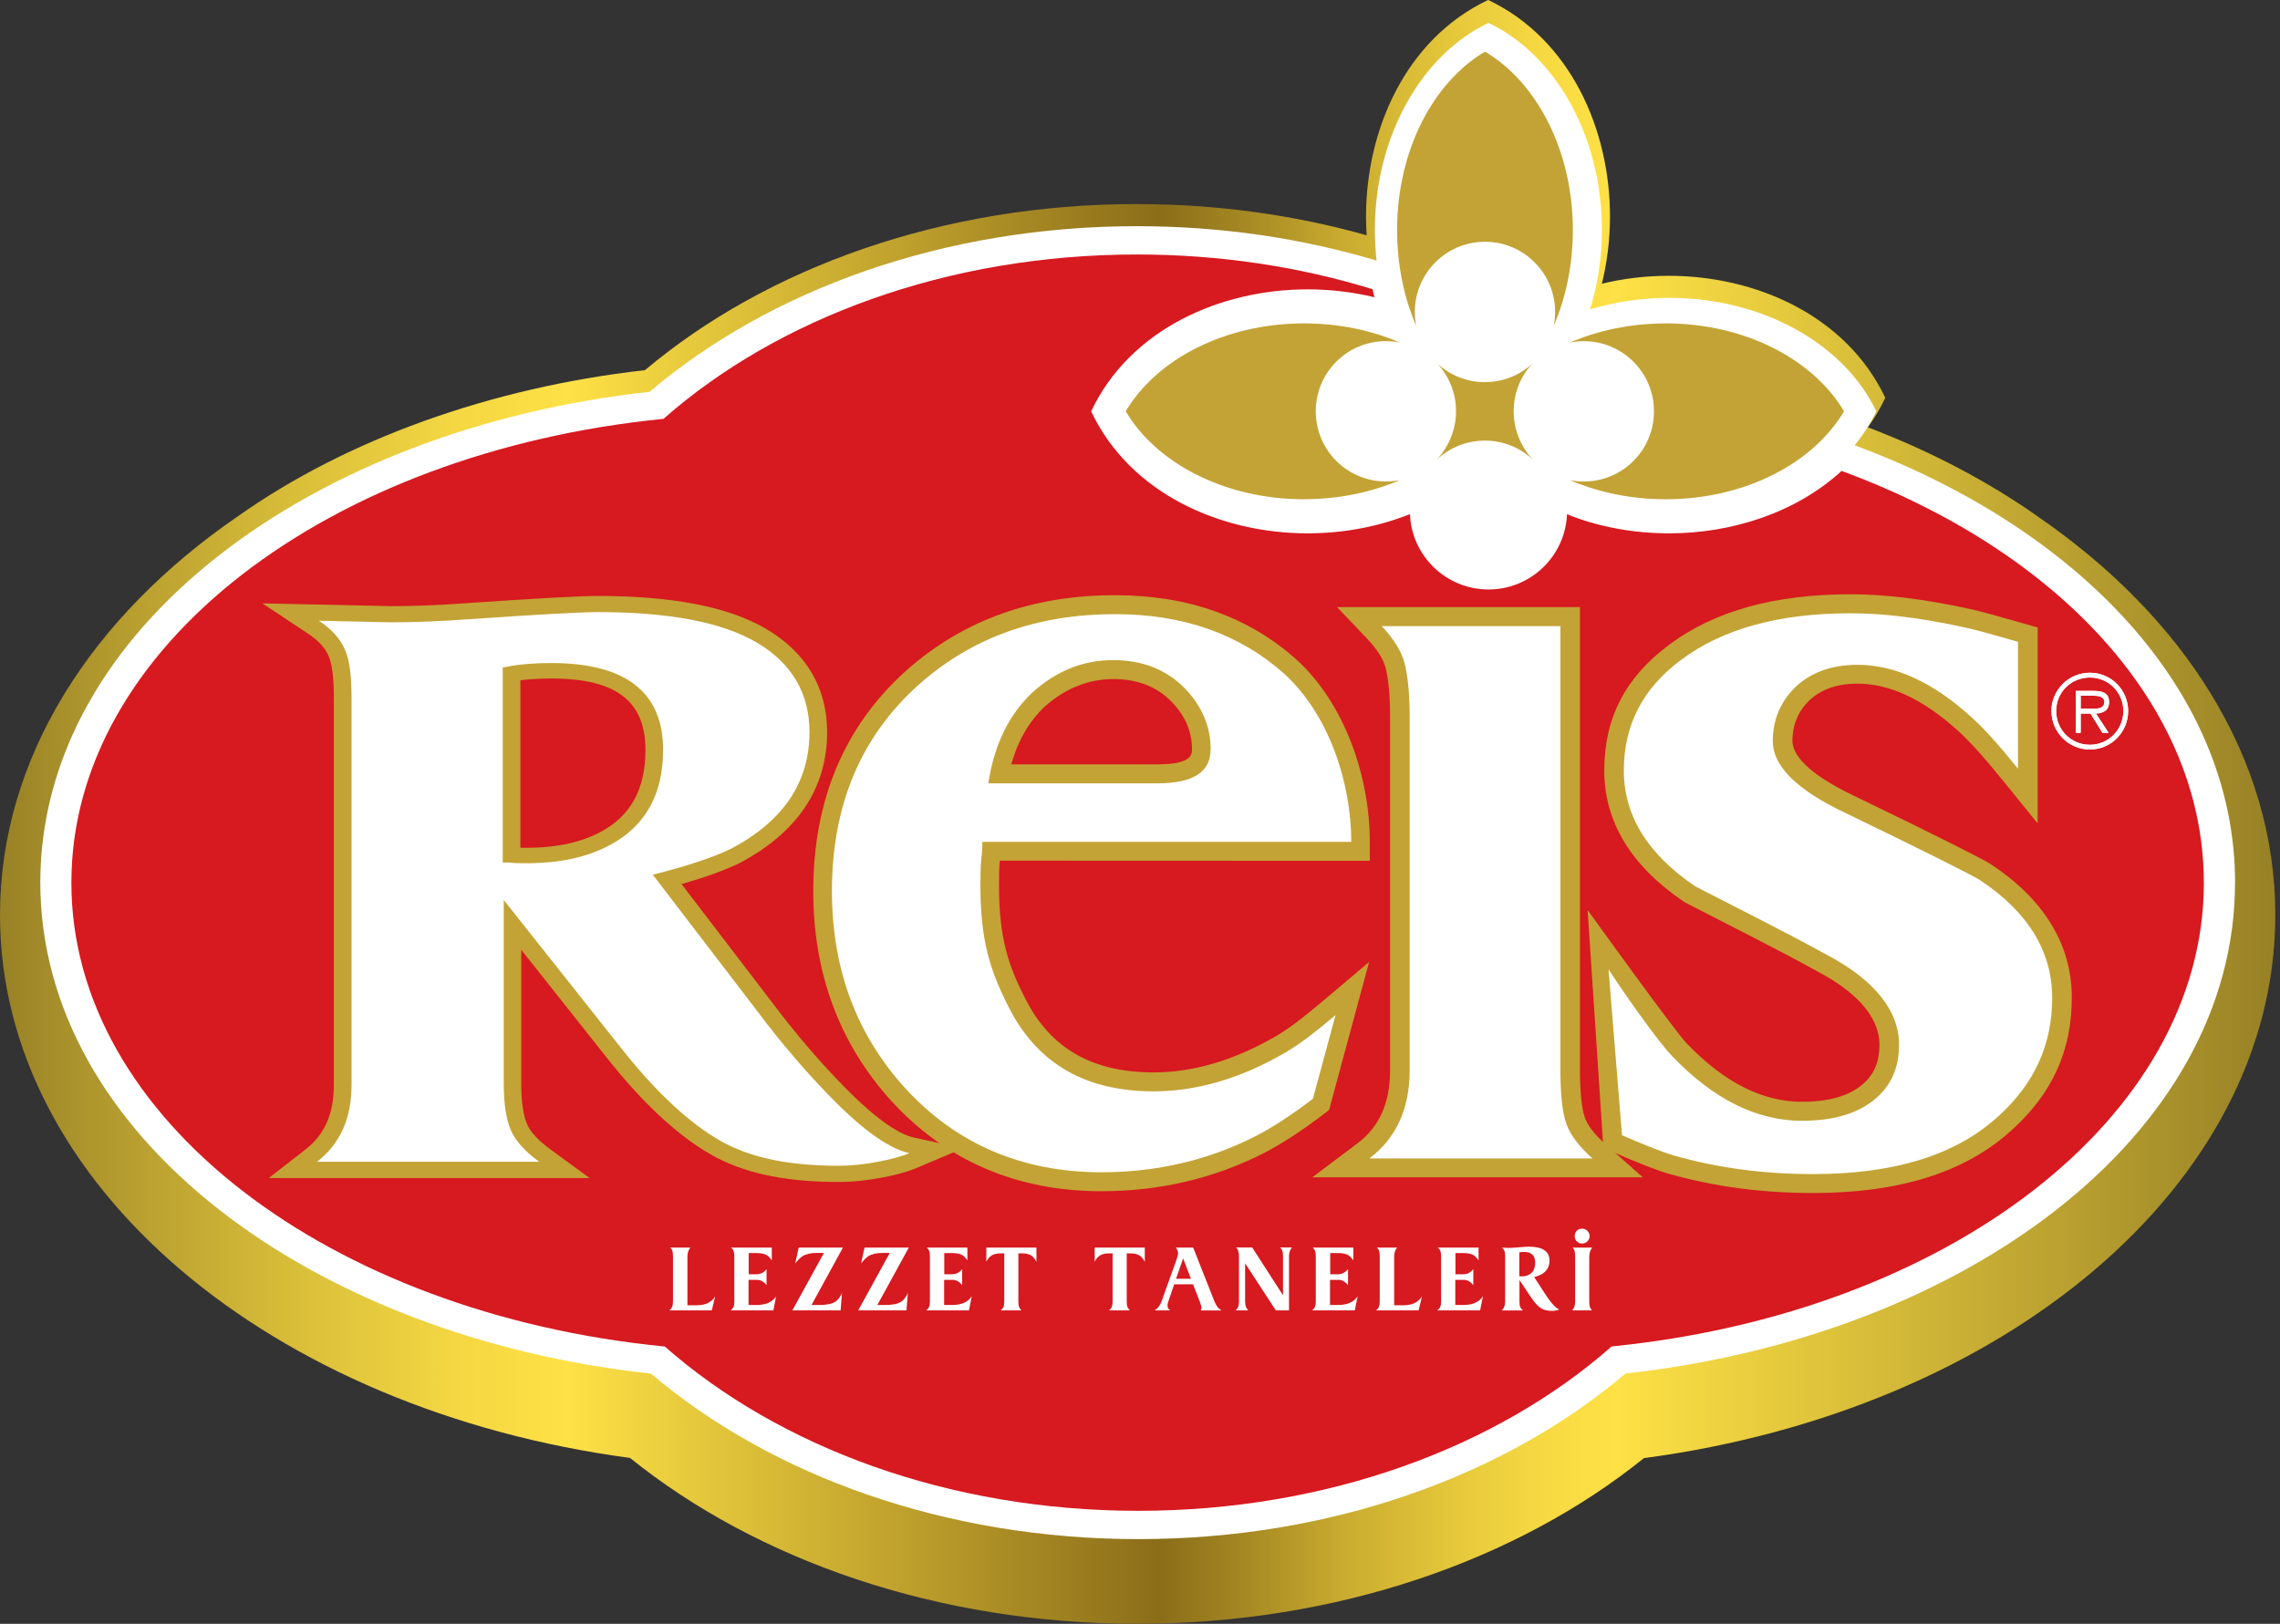
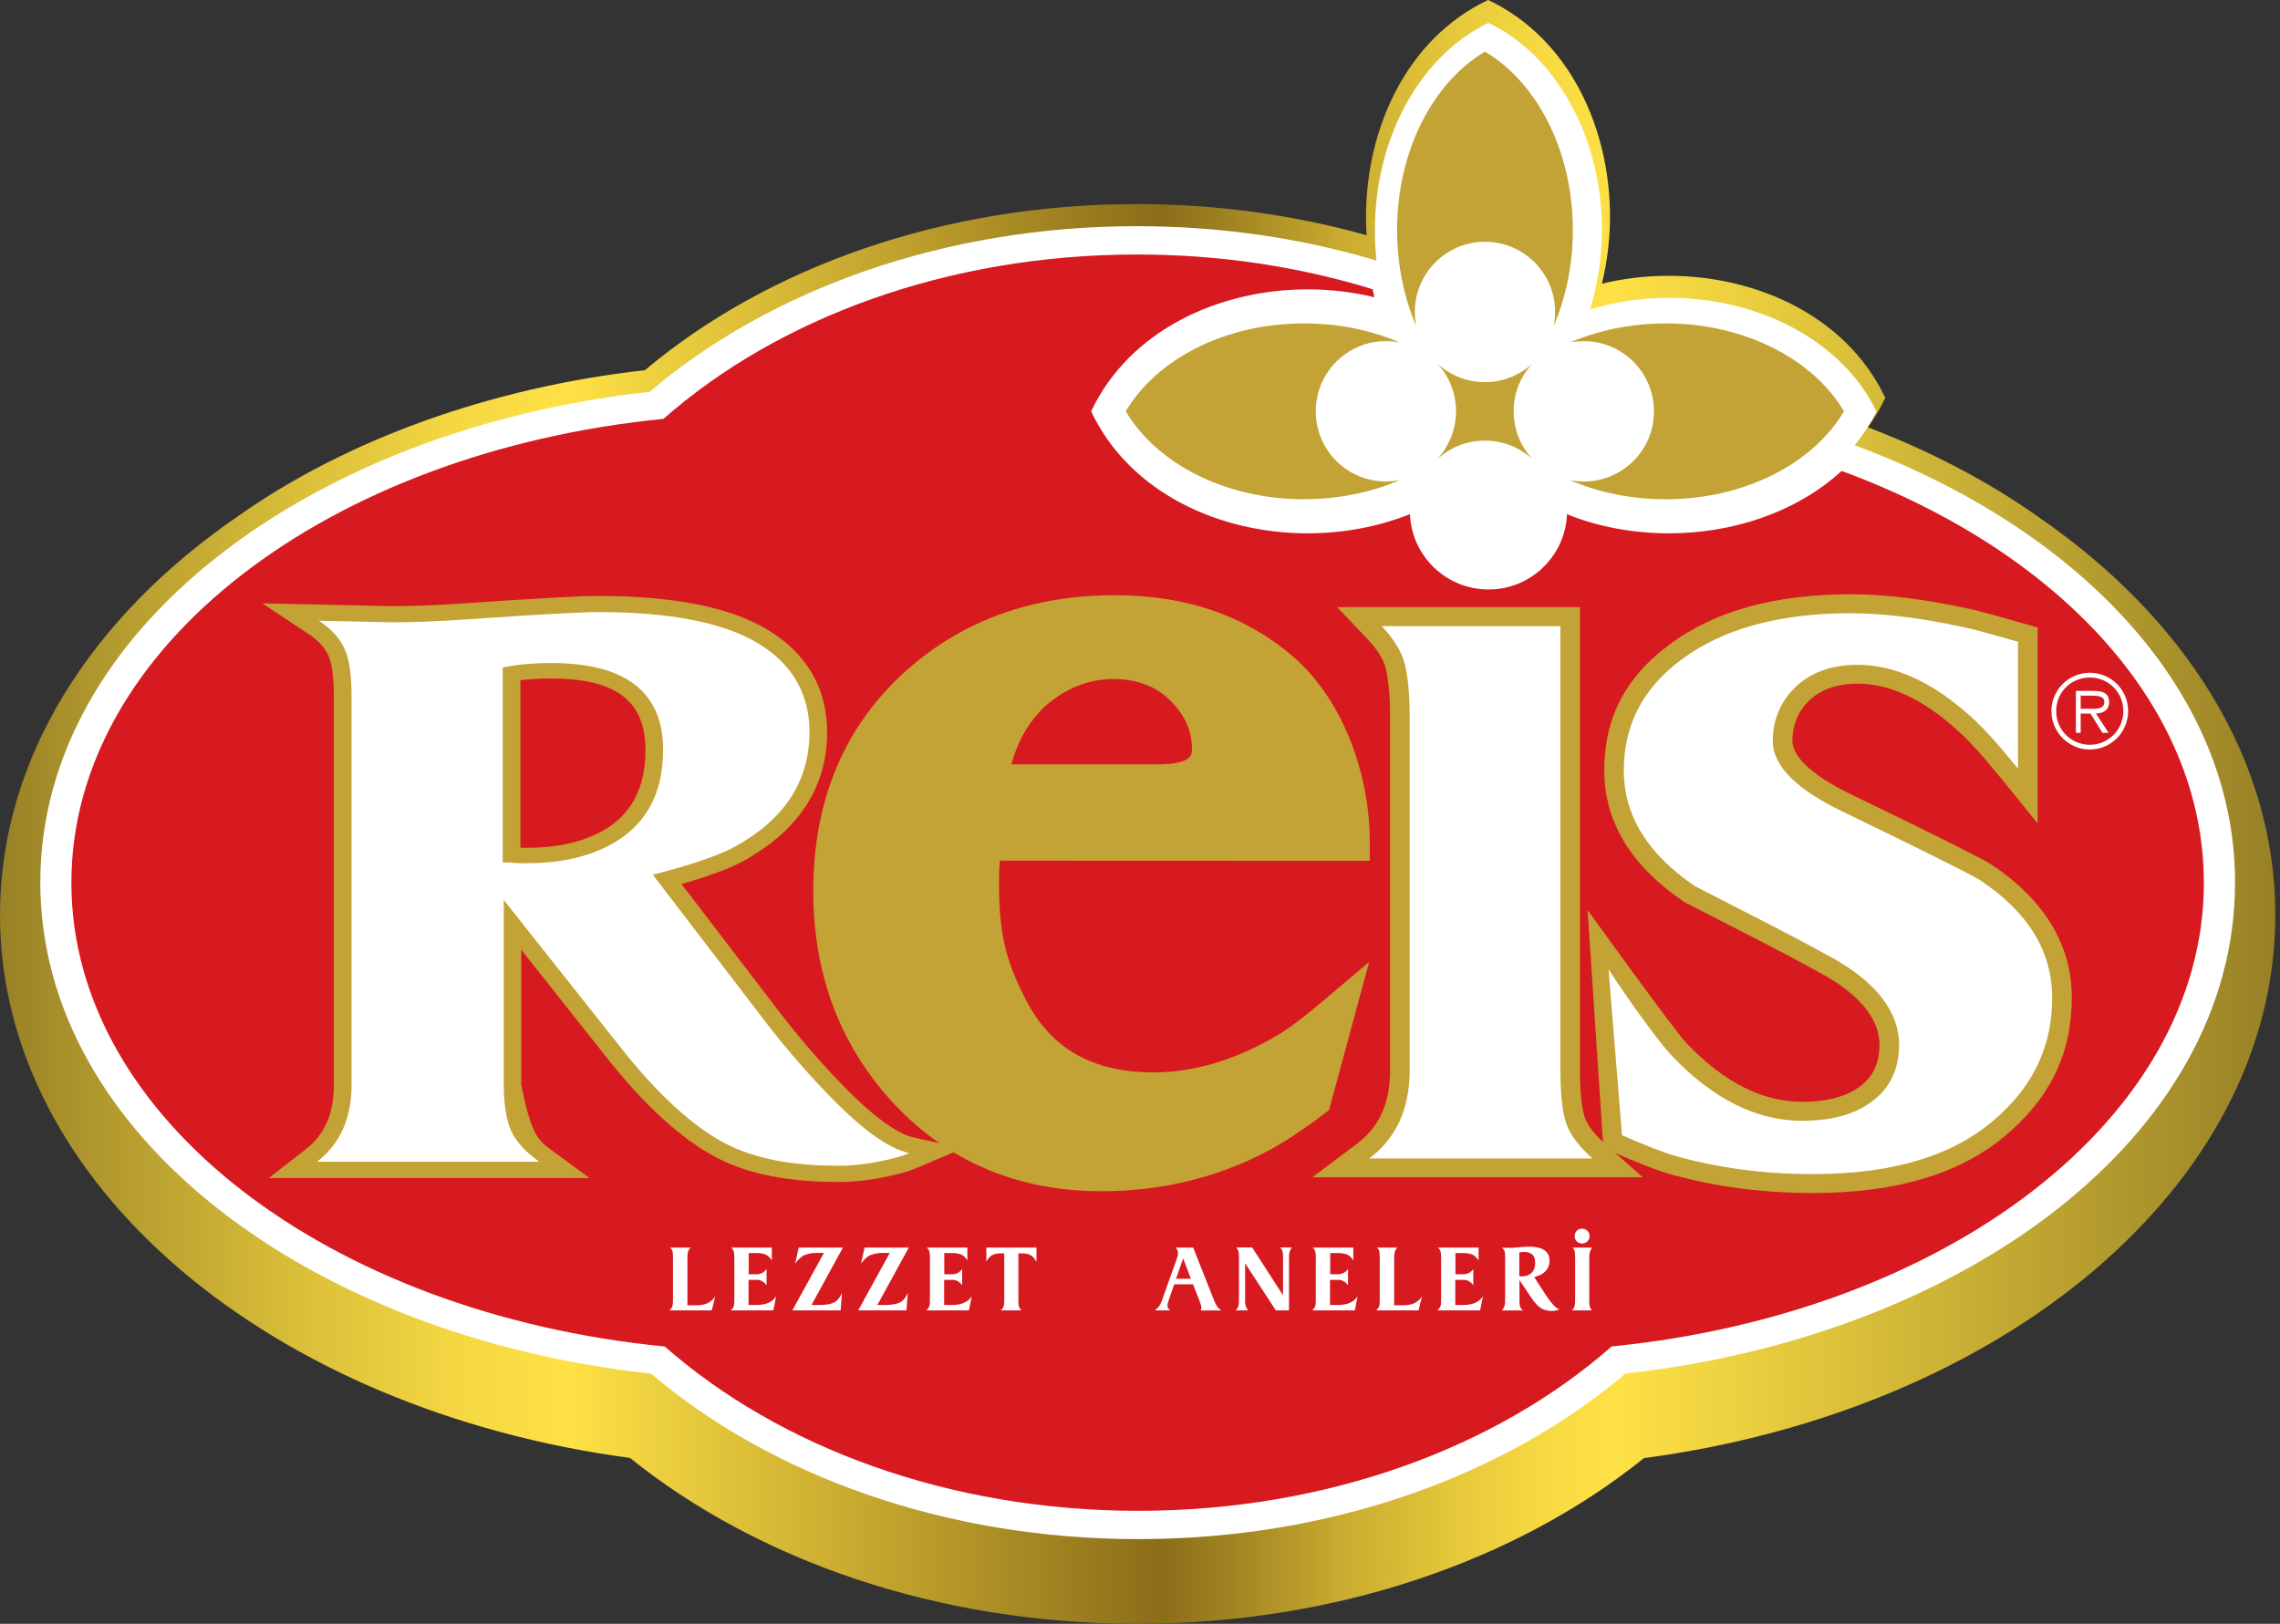
<svg xmlns="http://www.w3.org/2000/svg" width="146" height="104" viewBox="0 0 146 104" fill="none">
  <rect x="0" y="0" width="146" height="104" fill="#333333" stroke="none" />
  <g clip-path="url(#clip0_1257_2)">
    <path d="M130.434 33.042C139.844 39.484 145.7 48.551 145.7 58.597C145.7 75.921 128.277 90.335 105.27 93.386C97.164 99.918 85.621 103.997 72.814 103.997C60.007 103.997 48.453 99.909 40.343 93.374C17.378 90.302 0 75.9 0 58.597C0 48.557 5.851 39.496 15.249 33.054C22.148 28.179 31.342 24.83 41.301 23.706C49.114 17.131 60.365 13.07 72.778 13.07C77.947 13.07 82.912 13.774 87.513 15.069C87.489 14.673 87.474 14.273 87.474 13.867C87.474 8.315 90.009 2.501 95.293 -0.003C100.573 2.501 103.096 8.318 103.096 13.867C103.096 15.364 102.909 16.813 102.576 18.172C103.934 17.841 105.375 17.664 106.865 17.664C112.41 17.664 118.221 20.189 120.723 25.476C120.405 26.153 120.032 26.781 119.609 27.367C123.595 28.888 127.25 30.8 130.434 33.039V33.042Z" fill="url(#paint0_linear_1257_2)" />
    <path d="M143.12 56.532C143.12 72.773 125.739 85.588 104.093 87.966C96.395 94.51 85.234 98.574 72.886 98.574C60.539 98.574 49.384 94.513 41.686 87.975C20.003 85.618 2.58 72.758 2.58 56.496C2.604 40.269 19.964 27.469 41.596 25.095C49.294 18.553 60.455 14.486 72.805 14.486C78.212 14.486 83.387 15.265 88.147 16.69C88.078 16.049 88.042 15.397 88.042 14.736C88.042 8.661 91.076 3.478 95.317 1.467C99.558 3.478 102.579 8.661 102.579 14.736C102.579 16.524 102.303 18.241 101.825 19.816C103.399 19.338 105.105 19.076 106.892 19.076C112.962 19.076 118.14 22.101 120.15 26.345C119.786 27.115 119.318 27.842 118.762 28.518C133.077 33.83 143.114 44.195 143.124 56.532H143.12Z" fill="white" />
    <path d="M141.126 56.532C141.126 71.613 124.658 84.1 103.201 86.234C95.89 92.679 85.02 96.761 72.883 96.761C60.746 96.761 49.885 92.679 42.572 86.24C21.079 84.13 4.571 71.631 4.571 56.532C4.571 41.432 21.027 28.96 42.485 26.826C49.795 20.384 60.668 16.299 72.805 16.299C78.145 16.299 83.236 17.089 87.892 18.523L88.009 19.037C86.654 18.71 85.216 18.532 83.729 18.532C78.184 18.532 72.373 21.057 69.871 26.345C72.376 31.633 78.184 34.158 83.729 34.158C86.084 34.158 88.309 33.716 90.286 32.928C90.397 35.613 92.607 37.753 95.317 37.753C98.026 37.753 100.23 35.616 100.344 32.934C102.276 33.722 104.537 34.158 106.889 34.158C110.875 34.158 114.995 32.853 117.927 30.16C131.746 35.252 141.123 45.154 141.123 56.532H141.126Z" fill="#D71920" />
    <path d="M98.128 23.285C97.329 24.024 96.257 24.475 95.082 24.475C93.908 24.475 92.835 24.021 92.037 23.282C92.781 24.084 93.238 25.16 93.238 26.342C93.238 27.523 92.757 28.654 91.98 29.462C92.787 28.69 93.881 28.218 95.085 28.218C96.29 28.218 97.377 28.69 98.182 29.459C97.407 28.651 96.929 27.553 96.929 26.342C96.929 25.131 97.386 24.084 98.131 23.282L98.128 23.285Z" fill="#C3A335" />
    <path d="M83.504 31.975C78.422 31.975 74.049 29.664 72.087 26.342C74.049 23.023 78.422 20.712 83.504 20.712C85.735 20.712 87.829 21.157 89.643 21.938C89.355 21.878 89.051 21.848 88.745 21.848C86.264 21.848 84.255 23.859 84.255 26.342C84.255 28.825 86.264 30.836 88.745 30.836C89.051 30.836 89.352 30.806 89.643 30.746C87.829 31.527 85.735 31.972 83.504 31.972V31.975Z" fill="#C3A335" />
    <path d="M89.463 14.733C89.463 9.646 91.772 5.27 95.091 3.307C98.407 5.27 100.717 9.646 100.717 14.733C100.717 16.966 100.272 19.061 99.491 20.877C99.552 20.585 99.582 20.288 99.582 19.978C99.582 17.495 97.572 15.484 95.091 15.484C92.61 15.484 90.598 17.498 90.598 19.978C90.598 20.285 90.628 20.585 90.688 20.877C89.907 19.061 89.463 16.966 89.463 14.733Z" fill="#C3A335" />
    <path d="M106.664 20.712C111.746 20.712 116.119 23.023 118.08 26.342C116.119 29.664 111.746 31.975 106.664 31.975C104.432 31.975 102.339 31.53 100.525 30.749C100.816 30.809 101.116 30.839 101.423 30.839C103.904 30.839 105.913 28.828 105.913 26.345C105.913 23.862 103.904 21.851 101.423 21.851C101.116 21.851 100.816 21.881 100.525 21.941C102.339 21.16 104.432 20.715 106.664 20.715V20.712Z" fill="#C3A335" />
    <path d="M134.212 45.698C134.689 45.686 135.056 45.487 135.056 44.962C135.056 44.517 134.816 44.249 134.104 44.249H132.929V46.936H133.236V45.698H133.864L134.632 46.936H135.026L134.215 45.698H134.212ZM133.824 47.7C132.626 47.7 131.668 46.747 131.668 45.539C131.668 44.33 132.626 43.392 133.824 43.392C135.023 43.392 135.969 44.345 135.969 45.539C135.969 46.732 135.017 47.7 133.824 47.7ZM133.824 48.004C135.176 48.004 136.275 46.9 136.275 45.539C136.275 44.177 135.176 43.086 133.824 43.086C132.473 43.086 131.362 44.186 131.362 45.539C131.362 46.891 132.467 48.004 133.824 48.004ZM133.236 45.394V44.556H134.029C134.359 44.556 134.753 44.607 134.753 44.956C134.753 45.458 134.143 45.394 133.761 45.394H133.236Z" fill="white" />
-     <path d="M134.212 45.698C134.689 45.686 135.056 45.487 135.056 44.962C135.056 44.517 134.816 44.249 134.104 44.249H132.929V46.936H133.236V45.698H133.864L134.632 46.936H135.026L134.215 45.698H134.212ZM133.824 47.7C132.626 47.7 131.668 46.747 131.668 45.539C131.668 44.33 132.626 43.392 133.824 43.392C135.023 43.392 135.969 44.345 135.969 45.539C135.969 46.732 135.017 47.7 133.824 47.7ZM133.824 48.004C135.176 48.004 136.275 46.9 136.275 45.539C136.275 44.177 135.176 43.086 133.824 43.086C132.473 43.086 131.362 44.186 131.362 45.539C131.362 46.891 132.467 48.004 133.824 48.004ZM133.236 45.394V44.556H134.029C134.359 44.556 134.753 44.607 134.753 44.956C134.753 45.458 134.143 45.394 133.761 45.394H133.236Z" fill="white" />
-     <path d="M56.427 75.428C55.58 75.593 54.664 75.701 53.685 75.701C50.588 75.701 47.987 75.232 45.906 74.153C43.674 72.987 41.235 70.783 38.739 67.594L33.378 60.83V69.458C33.378 70.708 33.552 71.562 33.769 72.037C33.967 72.473 34.408 72.999 35.222 73.594L37.754 75.449H17.21L19.571 73.612C20.754 72.689 21.379 71.394 21.379 69.458V44.709C21.379 43.347 21.247 42.463 21.043 42.019C20.838 41.538 20.457 41.069 19.757 40.606L16.802 38.643L25.101 38.823C26.209 38.823 28.035 38.772 29.951 38.625C34.414 38.318 37.193 38.168 38.28 38.168C42.95 38.168 46.618 38.829 49.102 40.302C51.636 41.811 52.964 44.06 52.964 46.885C52.964 50.538 51.015 53.342 47.365 55.272C46.422 55.735 45.167 56.186 43.641 56.619L49.417 64.17C50.94 66.199 52.408 67.891 53.697 69.229C55.913 71.559 57.499 72.626 58.484 72.845L61.665 73.546L58.695 74.802C57.977 75.106 57.211 75.277 56.427 75.431V75.428ZM33.321 54.298H33.684C35.679 54.298 37.25 53.943 38.52 53.249C40.319 52.269 41.331 50.616 41.331 48.037C41.331 44.991 39.577 43.455 35.297 43.455C34.574 43.455 33.961 43.5 33.516 43.545L33.324 43.57V54.301L33.321 54.298Z" fill="#C3A335" />
+     <path d="M56.427 75.428C55.58 75.593 54.664 75.701 53.685 75.701C50.588 75.701 47.987 75.232 45.906 74.153C43.674 72.987 41.235 70.783 38.739 67.594L33.378 60.83V69.458C33.967 72.473 34.408 72.999 35.222 73.594L37.754 75.449H17.21L19.571 73.612C20.754 72.689 21.379 71.394 21.379 69.458V44.709C21.379 43.347 21.247 42.463 21.043 42.019C20.838 41.538 20.457 41.069 19.757 40.606L16.802 38.643L25.101 38.823C26.209 38.823 28.035 38.772 29.951 38.625C34.414 38.318 37.193 38.168 38.28 38.168C42.95 38.168 46.618 38.829 49.102 40.302C51.636 41.811 52.964 44.06 52.964 46.885C52.964 50.538 51.015 53.342 47.365 55.272C46.422 55.735 45.167 56.186 43.641 56.619L49.417 64.17C50.94 66.199 52.408 67.891 53.697 69.229C55.913 71.559 57.499 72.626 58.484 72.845L61.665 73.546L58.695 74.802C57.977 75.106 57.211 75.277 56.427 75.431V75.428ZM33.321 54.298H33.684C35.679 54.298 37.25 53.943 38.52 53.249C40.319 52.269 41.331 50.616 41.331 48.037C41.331 44.991 39.577 43.455 35.297 43.455C34.574 43.455 33.961 43.5 33.516 43.545L33.324 43.57V54.301L33.321 54.298Z" fill="#C3A335" />
    <path d="M58.223 73.853C56.848 73.549 55.058 72.235 52.85 69.912C51.538 68.547 50.045 66.83 48.492 64.759L41.803 56.021C44.014 55.465 45.684 54.908 46.819 54.355C50.162 52.588 51.835 50.114 51.835 46.879C51.835 44.405 50.7 42.484 48.492 41.171C46.281 39.857 42.878 39.202 38.283 39.202C37.208 39.202 34.462 39.352 30.044 39.656C28.074 39.806 26.212 39.857 25.076 39.857L20.421 39.755C21.256 40.311 21.794 40.915 22.094 41.625C22.391 42.28 22.512 43.341 22.512 44.706V69.455C22.512 71.628 21.794 73.242 20.304 74.406H34.526C33.63 73.75 33.033 73.092 32.736 72.437C32.438 71.781 32.258 70.771 32.258 69.458V57.641L39.662 66.984C42.109 70.116 44.437 72.187 46.468 73.248C48.318 74.207 50.709 74.661 53.691 74.661C54.586 74.661 55.424 74.559 56.199 74.409C56.974 74.258 57.632 74.105 58.229 73.853H58.223ZM42.461 48.037C42.461 50.871 41.326 52.888 39.118 54.088C37.625 54.906 35.835 55.287 33.685 55.287C33.327 55.287 32.967 55.287 32.609 55.239H32.192V42.752C32.492 42.704 32.91 42.608 33.387 42.56C33.865 42.512 34.523 42.464 35.297 42.464C40.073 42.464 42.464 44.336 42.464 48.037H42.461Z" fill="white" />
    <path d="M64.026 55.122C63.969 55.66 63.972 56.198 63.972 56.685C63.972 60.142 64.576 61.84 65.663 63.978C67.258 67.119 69.904 68.682 73.866 68.682C76.398 68.682 78.972 67.927 81.6 66.421C82.438 65.953 83.441 65.189 84.756 64.074L87.673 61.609L85.108 71.09L84.783 71.339C83.357 72.431 82.098 73.236 81.02 73.804C77.755 75.485 74.229 76.293 70.526 76.293C65.11 76.293 60.566 74.339 57.055 70.486C53.754 66.833 52.078 62.351 52.078 57.058C52.078 51.208 54.093 46.443 58.094 42.893C61.737 39.677 66.183 38.12 71.409 38.12C76.064 38.12 79.951 39.499 83.032 42.253C86.111 45.067 87.715 49.735 87.715 53.916V55.131L64.023 55.122H64.026ZM75.031 44.952C74.094 43.981 72.844 43.491 71.286 43.491C69.727 43.491 68.222 44.072 66.906 45.25C65.918 46.179 65.195 47.396 64.759 48.953H74.118C76.29 48.953 76.329 48.334 76.329 47.989C76.329 46.87 75.914 45.872 75.031 44.952Z" fill="#C3A335" />
-     <path d="M86.528 53.916C86.528 50.09 85.081 45.752 82.245 43.161C79.41 40.63 75.821 39.334 71.412 39.334C66.435 39.334 62.278 40.807 58.878 43.81C55.163 47.108 53.273 51.523 53.273 57.061C53.273 62.066 54.847 66.247 57.935 69.662C61.209 73.254 65.432 75.079 70.532 75.079C74.058 75.079 77.398 74.312 80.482 72.725C81.492 72.196 82.687 71.43 84.072 70.371L85.522 65.012C84.198 66.13 83.128 66.954 82.182 67.483C79.41 69.073 76.641 69.896 73.868 69.896C69.522 69.896 66.435 68.129 64.609 64.537C63.41 62.183 62.78 60.277 62.78 56.685C62.78 56.156 62.78 55.567 62.843 54.977C62.906 54.448 62.906 54.094 62.906 53.919H86.525L86.528 53.916ZM77.521 47.988C77.521 49.461 76.388 50.168 74.121 50.168H63.287C63.666 47.694 64.612 45.752 66.123 44.339C67.633 42.983 69.333 42.277 71.288 42.277C73.115 42.277 74.689 42.866 75.887 44.102C76.956 45.22 77.524 46.515 77.524 47.988H77.521Z" fill="white" />
    <path d="M84.026 75.407L86.916 73.233C88.279 72.208 89.015 70.711 89.015 68.538V45.926C89.015 44.39 88.886 43.38 88.721 42.749C88.592 42.25 88.207 41.601 87.558 40.921L85.618 38.883H101.173V68.538C101.173 70.113 101.312 71.105 101.495 71.598C101.666 72.058 102.047 72.608 102.822 73.296L105.195 75.404H84.026V75.407Z" fill="#C3A335" />
    <path d="M101.975 74.195C101.113 73.429 100.585 72.722 100.317 72.016C100.053 71.309 99.921 70.131 99.921 68.541V40.101H88.478C89.207 40.867 89.736 41.691 89.937 42.455C90.135 43.221 90.268 44.339 90.268 45.929V68.541C90.268 71.015 89.406 72.9 87.682 74.195H101.975Z" fill="white" />
    <path d="M128.899 72.304C125.868 75.13 121.531 76.408 116.107 76.408C112.749 76.408 109.716 75.981 106.877 75.181C106.153 74.983 104.61 74.367 103.345 73.807L102.672 73.513L101.663 58.284C101.663 58.284 107.244 66.043 108.01 66.827C110.502 69.431 112.98 70.564 115.377 70.564C117.122 70.564 118.33 70.191 119.159 69.539C119.951 68.917 120.351 68.105 120.351 66.891C120.351 65.466 119.345 63.785 116.422 62.237C113.65 60.71 110.803 59.297 107.961 57.83L107.835 57.755C104.543 55.531 102.729 52.72 102.729 49.341C102.729 45.962 104.105 43.365 106.859 41.315C109.8 39.094 113.743 38.06 118.495 38.06C120.732 38.06 123.21 38.369 125.992 38.97C126.875 39.154 128.091 39.511 129.581 39.932L130.482 40.188V52.738L128.244 49.975C127.058 48.512 126.109 47.453 125.394 46.816C123.084 44.706 120.916 43.786 118.957 43.786C117.576 43.786 116.63 44.168 115.897 44.82C115.161 45.53 114.779 46.389 114.779 47.459C114.779 48.25 115.593 49.486 118.72 50.965C123.907 53.471 126.932 54.999 127.475 55.341C130.851 57.575 132.668 60.458 132.668 63.888C132.668 67.317 131.398 70.02 128.902 72.304H128.899Z" fill="#C3A335" />
    <path d="M131.413 63.888C131.413 66.891 130.287 69.365 128.034 71.427C125.319 73.958 121.342 75.196 116.107 75.196C112.86 75.196 109.944 74.784 107.229 74.018C106.544 73.832 105.072 73.236 103.865 72.707L103.003 62.084C104.195 63.909 106.234 66.776 107.096 67.66C109.746 70.429 112.53 71.781 115.38 71.781C117.302 71.781 118.825 71.37 119.952 70.486C121.078 69.602 121.606 68.424 121.606 66.894C121.606 64.832 120.15 62.829 117.035 61.182C114.254 59.652 111.404 58.239 108.553 56.766C105.505 54.704 103.982 52.233 103.982 49.347C103.982 46.462 105.174 44.108 107.625 42.28C110.277 40.278 113.92 39.277 118.492 39.277C120.612 39.277 122.997 39.572 125.712 40.161C126.574 40.338 127.767 40.69 129.223 41.105V49.23C128.031 47.757 127.037 46.639 126.241 45.932C123.79 43.696 121.336 42.578 118.951 42.578C117.296 42.578 116.038 43.05 115.044 43.931C114.05 44.874 113.521 46.05 113.521 47.466C113.521 49.056 115.044 50.586 118.158 52.059C123.394 54.59 126.307 56.063 126.772 56.357C129.887 58.417 131.41 60.951 131.41 63.894L131.413 63.888Z" fill="white" />
    <path d="M45.584 83.926H42.86C42.947 83.86 43.007 83.784 43.04 83.697C43.076 83.61 43.094 83.496 43.094 83.352V80.481C43.094 80.316 43.082 80.195 43.058 80.117C43.031 80.036 42.983 79.964 42.911 79.901H44.212C44.083 80.042 44.02 80.234 44.02 80.481V83.598H44.575C44.891 83.598 45.146 83.55 45.335 83.451C45.533 83.349 45.689 83.207 45.797 83.024L45.581 83.926H45.584Z" fill="white" />
    <path d="M49.519 83.926H46.78C46.861 83.872 46.924 83.796 46.966 83.703C47.005 83.622 47.023 83.505 47.023 83.352V80.493C47.023 80.337 47.008 80.216 46.981 80.135C46.954 80.048 46.9 79.97 46.816 79.901H49.423V80.721C49.315 80.562 49.204 80.448 49.09 80.382C48.933 80.294 48.708 80.252 48.417 80.252H47.942V81.611H48.453C48.588 81.611 48.714 81.578 48.828 81.512C48.936 81.449 49.023 81.371 49.087 81.277V82.314C49.059 82.272 49.026 82.233 48.99 82.197C48.954 82.161 48.912 82.128 48.87 82.098C48.75 82.011 48.621 81.969 48.483 81.969H47.933V83.58H48.426C48.738 83.58 48.999 83.532 49.21 83.439C49.423 83.343 49.588 83.201 49.702 83.018L49.522 83.926H49.519Z" fill="white" />
    <path d="M51.961 83.58H52.459C52.925 83.58 53.264 83.511 53.483 83.376C53.649 83.273 53.793 83.084 53.916 82.808L53.829 83.926H50.738L52.76 80.246H52.297C51.919 80.246 51.615 80.316 51.39 80.451C51.324 80.493 51.252 80.553 51.174 80.631C51.096 80.709 51.012 80.805 50.922 80.92L51.144 79.901H53.979L51.964 83.58H51.961Z" fill="white" />
    <path d="M56.178 83.58H56.676C57.142 83.58 57.481 83.511 57.7 83.376C57.866 83.273 58.01 83.084 58.133 82.808L58.046 83.926H54.955L56.977 80.246H56.514C56.136 80.246 55.832 80.316 55.607 80.451C55.541 80.493 55.469 80.553 55.391 80.631C55.313 80.709 55.229 80.805 55.139 80.92L55.361 79.901H58.196L56.181 83.58H56.178Z" fill="white" />
    <path d="M62.044 83.926H59.304C59.386 83.872 59.449 83.796 59.491 83.703C59.53 83.622 59.548 83.505 59.548 83.352V80.493C59.548 80.337 59.533 80.216 59.506 80.135C59.479 80.048 59.425 79.97 59.34 79.901H61.947V80.721C61.839 80.562 61.728 80.448 61.614 80.382C61.458 80.294 61.233 80.252 60.941 80.252H60.467V81.611H60.977C61.113 81.611 61.239 81.578 61.353 81.512C61.461 81.449 61.548 81.371 61.611 81.277V82.314C61.584 82.272 61.551 82.233 61.515 82.197C61.479 82.161 61.437 82.128 61.395 82.098C61.275 82.011 61.146 81.969 61.007 81.969H60.458V83.58H60.95C61.263 83.58 61.524 83.532 61.734 83.439C61.947 83.343 62.113 83.201 62.227 83.018L62.047 83.926H62.044Z" fill="white" />
    <path d="M66.02 80.403C65.885 80.316 65.69 80.273 65.441 80.273H65.212V83.349C65.212 83.508 65.224 83.625 65.254 83.694C65.281 83.775 65.335 83.854 65.413 83.923H64.089C64.164 83.86 64.218 83.787 64.254 83.706C64.29 83.619 64.308 83.502 64.308 83.349V80.273H64.104C63.861 80.273 63.669 80.312 63.524 80.391C63.38 80.478 63.26 80.613 63.161 80.802V79.901H66.369V80.82C66.275 80.625 66.161 80.487 66.023 80.403H66.02Z" fill="white" />
-     <path d="M72.958 80.403C72.823 80.316 72.628 80.273 72.379 80.273H72.15V83.349C72.15 83.508 72.165 83.625 72.192 83.694C72.219 83.775 72.273 83.854 72.352 83.923H71.027C71.102 83.86 71.156 83.787 71.192 83.706C71.228 83.619 71.246 83.502 71.246 83.349V80.273H71.042C70.799 80.273 70.606 80.312 70.462 80.391C70.318 80.478 70.198 80.613 70.099 80.802V79.901H73.307V80.82C73.213 80.625 73.099 80.487 72.961 80.403H72.958Z" fill="white" />
    <path d="M76.893 83.926C76.917 83.856 76.929 83.793 76.929 83.739C76.929 83.697 76.92 83.643 76.899 83.577C76.878 83.514 76.854 83.439 76.824 83.352L76.397 82.254H75.19L74.814 83.352C74.778 83.454 74.76 83.541 74.76 83.616C74.76 83.748 74.82 83.853 74.941 83.926H73.94C74.136 83.811 74.283 83.622 74.379 83.352L75.334 80.685C75.403 80.493 75.439 80.355 75.439 80.264C75.439 80.174 75.403 80.069 75.328 79.949L75.292 79.904H76.406L77.77 83.355C77.8 83.43 77.833 83.493 77.863 83.55C77.893 83.607 77.926 83.655 77.956 83.7C78.022 83.787 78.109 83.862 78.214 83.929H76.89L76.893 83.926ZM75.764 80.598L75.307 81.9H76.262L75.764 80.598Z" fill="white" />
    <path d="M82.542 80.487V83.926H81.698L79.731 80.907V83.351C79.731 83.61 79.8 83.799 79.935 83.926H79.127C79.209 83.844 79.263 83.766 79.29 83.697C79.32 83.61 79.338 83.496 79.338 83.351V80.508C79.338 80.348 79.326 80.225 79.302 80.144C79.278 80.054 79.23 79.973 79.154 79.897H80.185L82.158 82.958V80.478C82.158 80.321 82.146 80.204 82.122 80.126C82.098 80.048 82.05 79.973 81.975 79.897H82.726C82.6 80.048 82.539 80.24 82.539 80.484L82.542 80.487Z" fill="white" />
    <path d="M86.753 83.926H84.014C84.095 83.872 84.158 83.796 84.2 83.703C84.239 83.622 84.257 83.505 84.257 83.352V80.493C84.257 80.337 84.245 80.216 84.218 80.135C84.191 80.048 84.137 79.97 84.053 79.901H86.66V80.721C86.552 80.562 86.438 80.448 86.327 80.382C86.171 80.294 85.945 80.252 85.654 80.252H85.18V81.611H85.687C85.825 81.611 85.948 81.578 86.063 81.512C86.171 81.449 86.258 81.371 86.321 81.277V82.314C86.294 82.272 86.261 82.233 86.225 82.197C86.189 82.161 86.147 82.128 86.105 82.098C85.984 82.011 85.855 81.969 85.717 81.969H85.168V83.58H85.66C85.972 83.58 86.234 83.532 86.444 83.439C86.657 83.343 86.822 83.201 86.937 83.018L86.753 83.926Z" fill="white" />
    <path d="M90.838 83.926H88.117C88.204 83.86 88.264 83.784 88.297 83.697C88.333 83.61 88.351 83.496 88.351 83.352V80.481C88.351 80.316 88.339 80.195 88.315 80.117C88.288 80.036 88.24 79.964 88.168 79.901H89.469C89.339 80.042 89.276 80.234 89.276 80.481V83.598H89.832C90.147 83.598 90.403 83.55 90.595 83.451C90.793 83.349 90.949 83.207 91.057 83.024L90.841 83.926H90.838Z" fill="white" />
    <path d="M94.773 83.926H92.034C92.115 83.872 92.178 83.796 92.223 83.703C92.262 83.622 92.28 83.505 92.28 83.352V80.493C92.28 80.337 92.268 80.216 92.238 80.135C92.211 80.048 92.157 79.97 92.073 79.901H94.68V80.721C94.572 80.562 94.457 80.448 94.346 80.382C94.19 80.294 93.965 80.252 93.674 80.252H93.199V81.611H93.71C93.848 81.611 93.971 81.578 94.085 81.512C94.193 81.449 94.28 81.371 94.343 81.277V82.314C94.316 82.272 94.283 82.233 94.247 82.197C94.211 82.161 94.169 82.128 94.127 82.098C94.007 82.011 93.878 81.969 93.74 81.969H93.19V83.58H93.683C93.995 83.58 94.256 83.532 94.466 83.439C94.683 83.343 94.845 83.201 94.959 83.018L94.779 83.926H94.773Z" fill="white" />
    <path d="M99.846 83.863C99.813 83.878 99.783 83.89 99.753 83.902C99.723 83.911 99.687 83.92 99.648 83.929C99.561 83.95 99.48 83.959 99.401 83.959C99.11 83.959 98.873 83.905 98.692 83.796C98.59 83.733 98.485 83.643 98.374 83.523C98.263 83.403 98.146 83.252 98.026 83.069L97.299 81.984V83.355C97.299 83.502 97.314 83.619 97.347 83.7C97.374 83.778 97.434 83.854 97.524 83.929H96.164C96.308 83.796 96.38 83.604 96.38 83.355V80.484C96.38 80.316 96.368 80.195 96.338 80.126C96.311 80.045 96.257 79.973 96.176 79.91L96.632 79.922C96.686 79.922 96.752 79.922 96.827 79.916C96.902 79.913 96.99 79.907 97.089 79.898C97.521 79.862 97.788 79.844 97.897 79.844C98.344 79.844 98.677 79.919 98.897 80.072C99.116 80.225 99.224 80.445 99.224 80.733C99.224 81.109 99.062 81.398 98.735 81.602C98.62 81.668 98.458 81.734 98.245 81.794L98.9 82.808C98.978 82.928 99.053 83.039 99.122 83.138C99.191 83.237 99.26 83.328 99.326 83.406C99.54 83.676 99.717 83.826 99.852 83.863H99.846ZM98.305 80.863C98.305 80.409 98.068 80.183 97.599 80.183C97.56 80.183 97.524 80.183 97.494 80.183C97.461 80.183 97.434 80.189 97.41 80.192C97.386 80.195 97.365 80.201 97.344 80.204C97.326 80.207 97.308 80.213 97.29 80.216V81.74H97.332C97.353 81.743 97.368 81.746 97.383 81.746H97.437C97.65 81.746 97.828 81.698 97.975 81.599C98.194 81.452 98.305 81.205 98.305 80.859V80.863Z" fill="white" />
    <path d="M101.96 79.901C101.831 80.054 101.768 80.255 101.768 80.505V83.352C101.768 83.505 101.78 83.616 101.804 83.691C101.828 83.772 101.873 83.85 101.945 83.926H100.669C100.738 83.847 100.789 83.769 100.816 83.691C100.846 83.598 100.864 83.484 100.864 83.352V80.505C100.864 80.352 100.855 80.231 100.834 80.141C100.819 80.063 100.774 79.982 100.705 79.901H101.963H101.96ZM101.792 79.173C101.792 79.299 101.744 79.408 101.651 79.501C101.558 79.594 101.447 79.642 101.314 79.642C101.182 79.642 101.071 79.6 100.978 79.513C100.885 79.429 100.837 79.314 100.837 79.173C100.837 79.032 100.882 78.912 100.972 78.821C101.056 78.734 101.17 78.692 101.314 78.692C101.447 78.692 101.558 78.74 101.651 78.833C101.744 78.927 101.792 79.041 101.792 79.173Z" fill="white" />
  </g>
  <defs>
    <linearGradient id="paint0_linear_1257_2" x1="0" y1="51.999" x2="145.7" y2="51.999" gradientUnits="userSpaceOnUse">
      <stop stop-color="#988126" />
      <stop offset="0.04" stop-color="#AF962D" />
      <stop offset="0.13" stop-color="#D9BE39" />
      <stop offset="0.2" stop-color="#F4D742" />
      <stop offset="0.25" stop-color="#FEE145" />
      <stop offset="0.4" stop-color="#BD9F2C" />
      <stop offset="0.51" stop-color="#8B6D19" />
      <stop offset="0.54" stop-color="#A08321" />
      <stop offset="0.59" stop-color="#C9AB30" />
      <stop offset="0.64" stop-color="#E6C83B" />
      <stop offset="0.68" stop-color="#F7DA42" />
      <stop offset="0.71" stop-color="#FEE145" />
      <stop offset="0.9" stop-color="#BCA331" />
      <stop offset="1" stop-color="#988126" />
    </linearGradient>
    <clipPath id="clip0_1257_2">
      <rect width="145.7" height="104" fill="white" />
    </clipPath>
  </defs>
</svg>